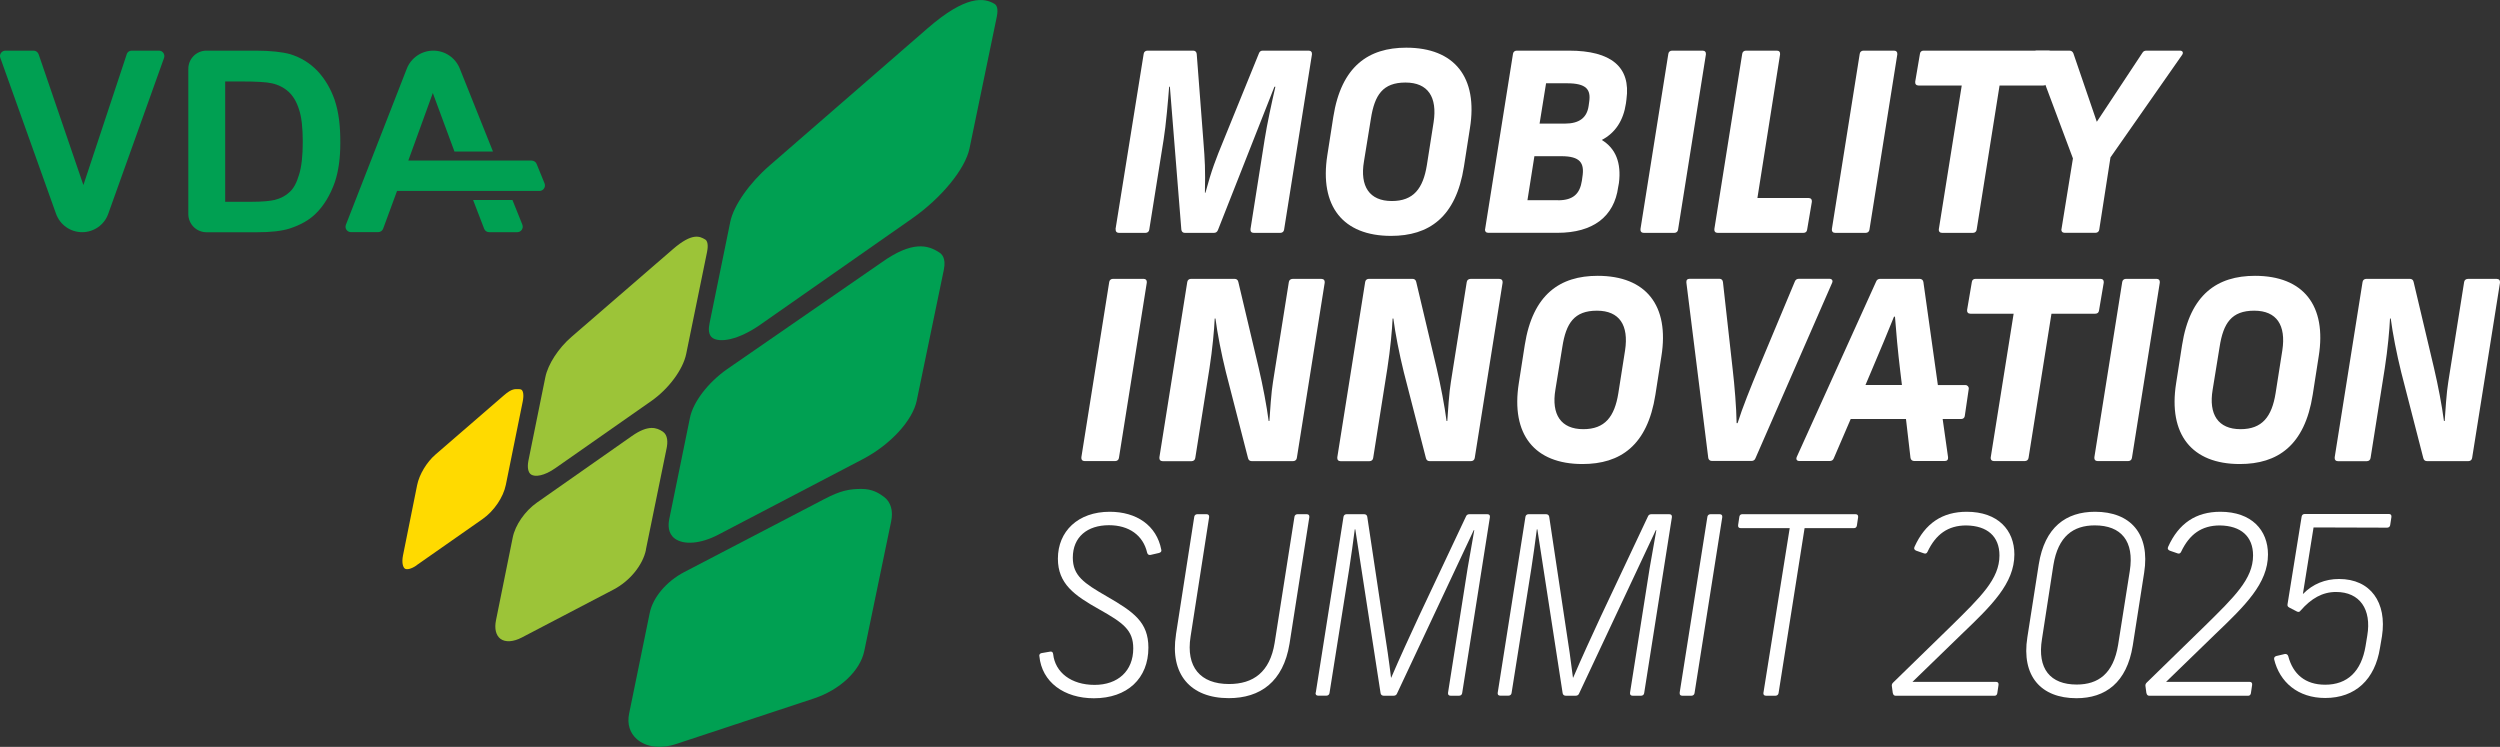
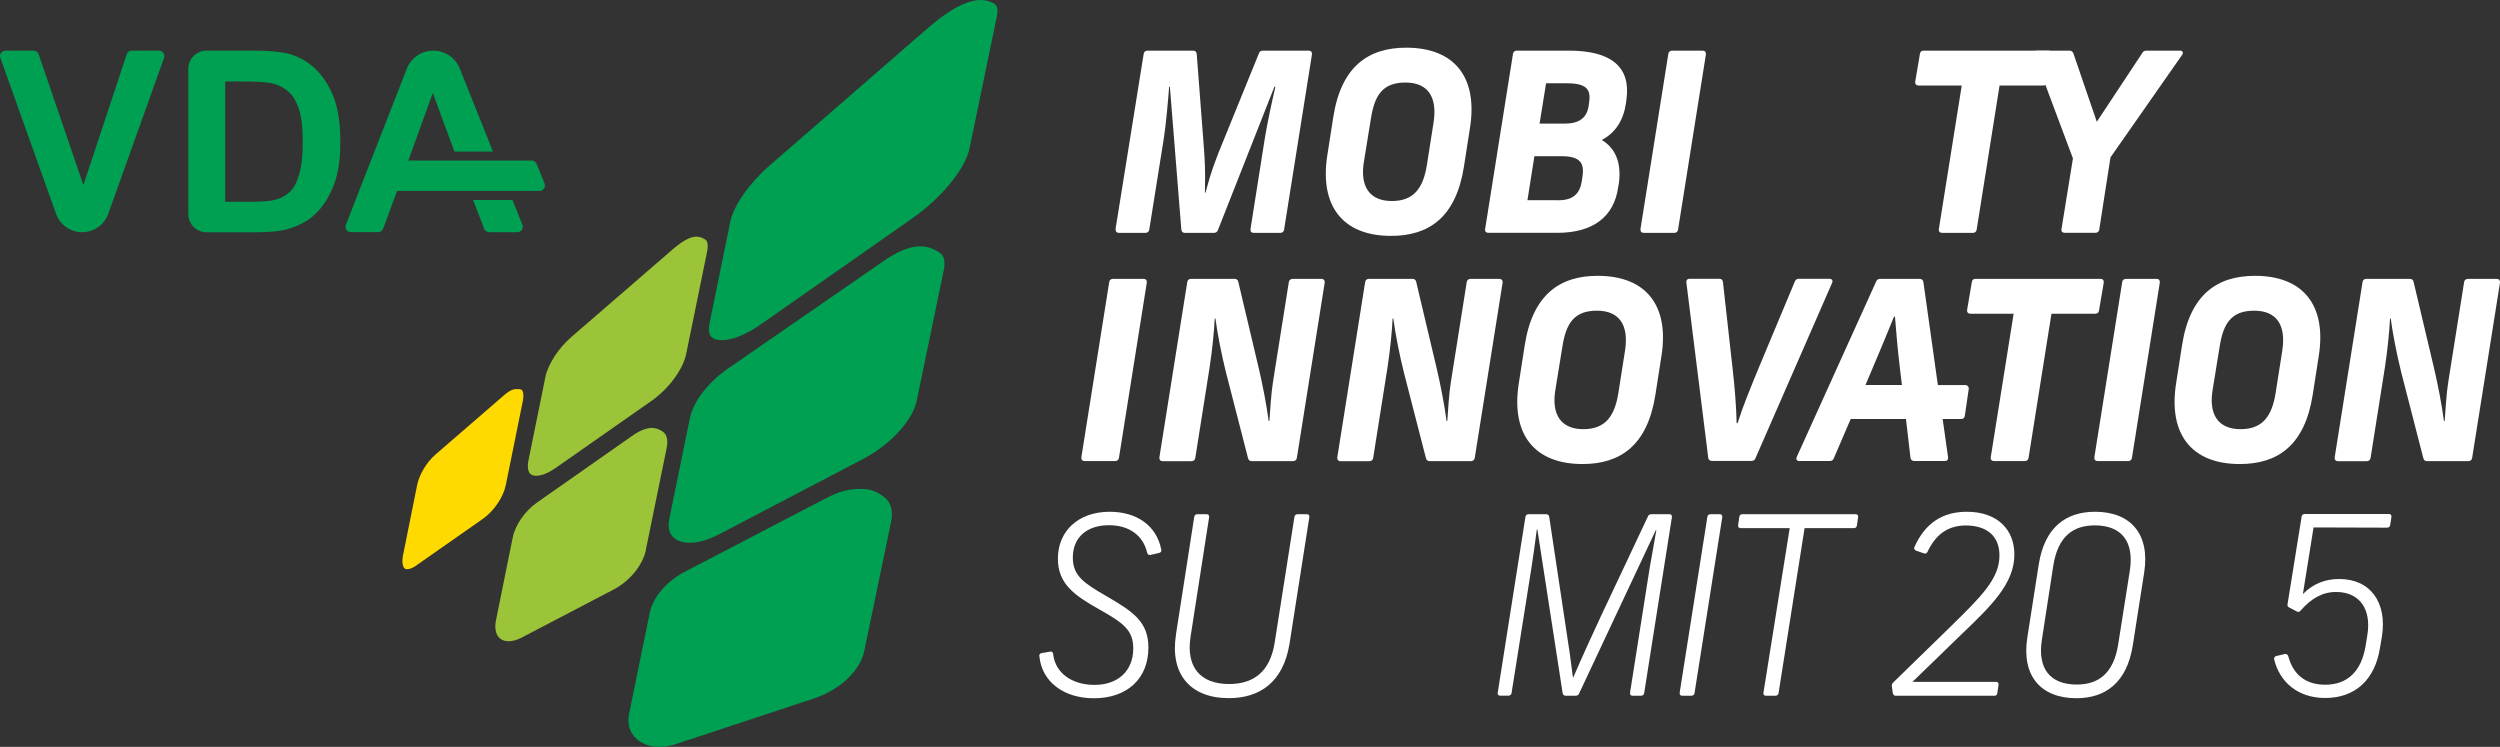
<svg xmlns="http://www.w3.org/2000/svg" version="1.1" viewBox="0 0 438.87 131.11">
  <rect x="0" y="0" width="438.87" height="131.11" fill="#333333" stroke="none" />
  <defs>
    <style>
      .cls-1 {
        fill: #00a052;
      }

      .cls-2 {
        fill: #fff;
      }

      .cls-3 {
        fill: #ffda00;
      }

      .cls-4 {
        fill: #9cc438;
      }
    </style>
  </defs>
  <g>
    <g id="Ebene_1">
      <g>
        <g>
          <path class="cls-1" d="M114.06,107.59l-3.62,17.69c-.37,1.79.11,3.37,1.34,4.46,1.62,1.44,4.2,1.76,6.9.87l24.21-8c4.56-1.51,8.11-4.85,8.83-8.32l4.72-22.76c.38-1.81-.03-3.38-1.24-4.29-.95-.71-2.09-1.41-3.98-1.41-2.13,0-3.68.3-6.49,1.77l-24.62,12.83c-3.12,1.63-5.5,4.45-6.05,7.17Z" />
          <path class="cls-1" d="M160.93,70.32l4.75-22.92c.47-2.25-.48-2.87-.79-3.08-2-1.32-4.75-2.07-10.1,1.73l-27.17,18.77c-3.32,2.33-5.94,5.75-6.5,8.52l-3.63,17.78c-.22,1.07-.23,2.52.95,3.41,1.59,1.19,4.58.94,7.64-.66l25.37-13.26c4.86-2.54,8.76-6.78,9.49-10.31Z" />
          <path class="cls-4" d="M113.38,96.51l3.64-17.8c.21-1.01.25-2.33-.68-2.95-1.07-.7-2.52-1.25-5.42.79l-16.65,11.67c-2.11,1.48-3.82,3.94-4.26,6.13l-2.94,14.54c-.3,1.47-.01,2.65.78,3.25.85.64,2.26.56,3.76-.23l16.09-8.41c2.86-1.49,5.15-4.3,5.7-6.99Z" />
          <path class="cls-1" d="M133.55,56.94l26.55-18.57c5.19-3.63,9.35-8.71,10.1-12.34l4.78-23.07c.17-.83.24-1.89-.38-2.27-1.87-1.14-5.07-1.52-11.72,4.24l-27.77,24.12c-3.55,3.07-6.33,7.04-6.91,9.88l-3.65,17.87c-.18.87-.23,2.02.56,2.54,1.25.82,4.42.42,8.44-2.4Z" />
          <path class="cls-4" d="M118.13,43.74l-17.83,15.42c-2.28,1.97-4.12,4.81-4.57,7.07l-2.96,14.6c-.24,1.2-.07,2.12.46,2.47.69.45,2.28.28,4.28-1.13l16.82-11.77c3.05-2.13,5.57-5.53,6.13-8.27l3.66-17.89c.11-.54.3-1.84-.33-2.2-.91-.54-2.23-1.27-5.66,1.7Z" />
          <path class="cls-3" d="M73.14,99.22l11.6-8.12c1.98-1.39,3.62-3.8,4.06-5.99l2.96-14.61c.25-1.21.06-1.93-.24-2.1-.1-.06-.25-.09-.45-.09-.65,0-1.18-.15-2.61,1.09l-12.01,10.39c-1.55,1.34-2.84,3.49-3.22,5.35l-2.48,12.34c-.26,1.29-.01,2.11.33,2.34.31.21,1.07.11,2.06-.58Z" />
        </g>
        <g>
          <path class="cls-2" d="M195.83,40.22l4.94-30.76c.04-.35.31-.57.66-.57h8.04c.35,0,.57.22.61.57l1.18,15.42c.26,3.32.35,4.81.26,8.96h.09c1.09-4.06,1.88-6.03,3.1-9l6.29-15.47c.13-.35.35-.48.7-.48h8.04c.39,0,.61.26.57.66l-4.89,30.76c-.04.35-.31.57-.66.57h-4.67c-.39,0-.61-.22-.57-.66l2.49-15.77c.39-2.53,1.31-6.77,1.88-9.22h-.17l-9.92,25.17c-.13.31-.35.48-.7.48h-5.11c-.35,0-.57-.22-.61-.57l-2.01-25.08h-.13c-.17,2.23-.57,6.86-.96,9.22l-2.53,15.86c-.04.35-.31.57-.66.57h-4.67c-.39,0-.61-.26-.57-.66Z" />
          <path class="cls-2" d="M233.01,27.25l1.05-6.73c1.4-8.91,6.2-12.15,12.8-12.15,8.48,0,12.63,5.2,11.18,14.16l-1.05,6.73c-1.4,8.91-6.16,12.15-12.8,12.15-8.43,0-12.58-5.2-11.18-14.16ZM244.33,35.29c3.8,0,5.5-2.18,6.16-6.34l1.18-7.51c.66-4.37-.96-6.95-4.94-6.95s-5.42,2.18-6.07,6.34l-1.22,7.51c-.74,4.37.96,6.95,4.89,6.95Z" />
          <path class="cls-2" d="M260.71,40.22l4.89-30.76c.04-.35.31-.57.66-.57h9.17c7.43,0,10.88,2.88,10.09,8.56l-.09.7c-.44,2.97-1.83,5.16-4.24,6.42,2.45,1.49,3.45,4.02,3.01,7.56l-.13.7c-.7,5.2-4.41,8.04-10.66,8.04h-12.15c-.39,0-.61-.26-.57-.66ZM273.51,35.16c2.71,0,3.84-1.18,4.19-3.45l.09-.66c.39-2.45-.39-3.63-3.71-3.63h-4.72l-1.22,7.73h5.37ZM274.69,21.7c2.58,0,3.89-1.05,4.19-3.1l.09-.66c.35-2.23-.48-3.32-3.89-3.32h-3.67l-1.14,7.08h4.41Z" />
          <path class="cls-2" d="M287.98,40.22l4.89-30.76c.04-.35.31-.57.66-.57h5.37c.39,0,.61.26.57.66l-4.89,30.76c-.04.35-.31.57-.66.57h-5.37c-.39,0-.61-.26-.57-.66Z" />
-           <path class="cls-2" d="M300.95,40.22l4.89-30.76c.04-.35.31-.57.66-.57h5.42c.39,0,.61.22.57.66l-3.98,25.21h8.99c.39,0,.61.26.57.66l-.83,4.89c-.04.39-.31.57-.66.57h-15.06c-.39,0-.61-.26-.57-.66Z" />
-           <path class="cls-2" d="M321.58,40.22l4.89-30.76c.04-.35.31-.57.66-.57h5.37c.39,0,.61.26.57.66l-4.89,30.76c-.04.35-.31.57-.66.57h-5.37c-.39,0-.61-.26-.57-.66Z" />
          <path class="cls-2" d="M340.36,40.22l4.02-25.21h-7.6c-.39,0-.61-.26-.57-.66l.83-4.89c.04-.39.31-.57.66-.57h21.93c.39,0,.61.26.57.66l-.83,4.89c-.04.39-.31.57-.66.57h-7.69l-4.02,25.3c-.04.35-.31.57-.66.57h-5.42c-.39,0-.61-.26-.57-.66Z" />
          <path class="cls-2" d="M361.89,40.22l2.01-12.41-6.82-18.22c-.17-.39.04-.7.48-.7h5.72c.35,0,.57.17.7.48l4.11,12.01,8-12.1c.17-.31.44-.39.74-.39h5.85c.48,0,.66.35.39.74l-12.58,18-1.97,12.67c-.04.35-.31.57-.66.57h-5.42c-.39,0-.61-.26-.57-.66Z" />
        </g>
        <path class="cls-2" d="M189.83,80.28l4.89-30.76c.04-.35.31-.57.66-.57h5.37c.39,0,.61.26.57.66l-4.89,30.76c-.04.35-.31.57-.66.57h-5.37c-.39,0-.61-.26-.57-.66Z" />
        <path class="cls-2" d="M203.53,80.28l4.89-30.76c.04-.35.31-.57.66-.57h7.6c.35,0,.61.13.7.52l3.58,15.12c.74,3.15,1.4,6.64,1.75,9.31h.13c.39-5.72.44-5.59.92-8.69l2.49-15.68c.04-.35.31-.57.66-.57h5.07c.39,0,.61.26.57.66l-4.89,30.76c-.04.35-.31.57-.66.57h-7.25c-.35,0-.57-.17-.66-.52l-3.89-15.12c-.79-3.19-1.49-6.77-1.83-9.39h-.13c-.09,1.97-.39,5.33-.92,8.74l-2.49,15.73c-.04.35-.31.57-.66.57h-5.07c-.39,0-.61-.26-.57-.66Z" />
        <path class="cls-2" d="M234.76,80.28l4.89-30.76c.04-.35.31-.57.66-.57h7.6c.35,0,.61.13.7.52l3.58,15.12c.74,3.15,1.4,6.64,1.75,9.31h.13c.39-5.72.44-5.59.92-8.69l2.49-15.68c.04-.35.31-.57.66-.57h5.07c.39,0,.61.26.57.66l-4.89,30.76c-.04.35-.31.57-.66.57h-7.25c-.35,0-.57-.17-.66-.52l-3.89-15.12c-.79-3.19-1.49-6.77-1.83-9.39h-.13c-.09,1.97-.39,5.33-.92,8.74l-2.49,15.73c-.04.35-.31.57-.66.57h-5.07c-.39,0-.61-.26-.57-.66Z" />
        <path class="cls-2" d="M266.62,67.3l1.05-6.73c1.4-8.91,6.2-12.15,12.8-12.15,8.48,0,12.63,5.2,11.18,14.16l-1.05,6.73c-1.4,8.91-6.16,12.15-12.8,12.15-8.43,0-12.58-5.2-11.18-14.16ZM277.94,75.34c3.8,0,5.5-2.18,6.16-6.34l1.18-7.51c.66-4.37-.96-6.95-4.94-6.95s-5.42,2.18-6.07,6.34l-1.22,7.51c-.74,4.37.96,6.95,4.89,6.95Z" />
        <path class="cls-2" d="M299.88,80.36l-3.84-30.76c-.04-.44.17-.66.57-.66h5.24c.35,0,.57.22.61.57l1.7,15.25c.35,3.01.66,6.82.7,9.52h.17c.83-2.67,2.32-6.34,3.71-9.7l6.34-15.16c.13-.35.39-.48.74-.48h5.33c.44,0,.66.31.48.7l-13.46,30.8c-.13.35-.39.48-.74.48h-6.9c-.35,0-.61-.22-.66-.57Z" />
        <path class="cls-2" d="M349.47,80.28l4.02-25.21h-7.6c-.39,0-.61-.26-.57-.66l.83-4.89c.04-.39.31-.57.66-.57h21.93c.39,0,.61.26.57.66l-.83,4.89c-.04.39-.31.57-.66.57h-7.69l-4.02,25.3c-.04.35-.31.57-.66.57h-5.42c-.39,0-.61-.26-.57-.66Z" />
        <path class="cls-2" d="M367.66,80.28l4.89-30.76c.04-.35.31-.57.66-.57h5.37c.39,0,.61.26.57.66l-4.89,30.76c-.04.35-.31.57-.66.57h-5.37c-.39,0-.61-.26-.57-.66Z" />
        <path class="cls-2" d="M382.01,67.3l1.05-6.73c1.4-8.91,6.2-12.15,12.8-12.15,8.48,0,12.63,5.2,11.18,14.16l-1.05,6.73c-1.4,8.91-6.16,12.15-12.8,12.15-8.43,0-12.58-5.2-11.18-14.16ZM393.32,75.34c3.8,0,5.5-2.18,6.16-6.34l1.18-7.51c.66-4.37-.96-6.95-4.94-6.95s-5.42,2.18-6.07,6.34l-1.22,7.51c-.74,4.37.96,6.95,4.89,6.95Z" />
        <path class="cls-2" d="M409.85,80.28l4.89-30.76c.04-.35.31-.57.66-.57h7.6c.35,0,.61.13.7.52l3.58,15.12c.74,3.15,1.4,6.64,1.75,9.31h.13c.39-5.72.44-5.59.92-8.69l2.49-15.68c.04-.35.31-.57.66-.57h5.07c.39,0,.61.26.57.66l-4.89,30.76c-.04.35-.31.57-.66.57h-7.25c-.35,0-.57-.17-.66-.52l-3.89-15.12c-.79-3.19-1.49-6.77-1.83-9.39h-.13c-.09,1.97-.39,5.33-.92,8.74l-2.49,15.73c-.04.35-.31.57-.66.57h-5.07c-.39,0-.61-.26-.57-.66Z" />
        <path class="cls-2" d="M345.02,67.6h-4.83l-2.54-18.08c-.04-.35-.31-.57-.66-.57h-6.9c-.35,0-.61.13-.74.48l-13.94,30.8c-.17.44.04.7.48.7h5.29c.35,0,.61-.13.74-.48l2.97-6.9h6.48s3.22,0,3.22,0l.79,6.81c.04.35.31.57.66.57h5.37c.39,0,.61-.22.57-.66l-.95-6.72h3.3c.29,0,.54-.21.58-.5l.7-4.78c.05-.35-.22-.67-.58-.67ZM327.47,67.61l1-2.36c1.49-3.45,3.06-7.3,4.02-9.66h.17c.17,2.36.52,6.25.92,9.52l.3,2.48h-2.52s-3.9,0-3.9,0Z" />
        <path class="cls-2" d="M182.45,115.17c-.04-.26.13-.48.39-.52l1.52-.26c.3-.04.48.09.52.44.35,3.22,3.18,5.4,7.27,5.4s6.79-2.44,6.79-6.4c0-3.22-1.74-4.48-6.01-6.88-4.35-2.44-7.22-4.48-7.22-8.88,0-4.79,3.52-8.23,9.1-8.23,4.7,0,8.23,2.39,9.05,6.66.09.3-.09.48-.39.57l-1.52.35c-.3.04-.48-.09-.57-.39-.7-3.05-3.18-4.83-6.7-4.83-3.79,0-6.35,2.05-6.35,5.7,0,3.18,1.96,4.48,5.96,6.79,4.74,2.74,7.31,4.53,7.31,9.01,0,5.4-3.7,8.88-9.57,8.88-5.22,0-9.14-2.83-9.57-7.4Z" />
        <path class="cls-2" d="M206.43,111.43l3.22-20.72c.04-.26.26-.44.52-.44h1.65c.3,0,.48.17.44.52l-3.26,20.98c-.83,5.31,1.7,8.31,6.75,8.31,4.27,0,7.18-2.09,8.01-7.22l3.48-22.15c.04-.26.26-.44.52-.44h1.65c.3,0,.48.17.44.52l-3.48,22.24c-1.09,6.66-5.14,9.53-10.66,9.53-6.75,0-10.36-4.22-9.27-11.14Z" />
-         <path class="cls-2" d="M230.98,121.61l4.87-30.9c.04-.26.26-.44.52-.44h3.13c.26,0,.48.17.52.44l2.65,17.63c.83,5.35,1.18,7.75,1.52,10.62h.04c1.57-3.66,3.18-7.14,4.83-10.71l8.31-17.63c.09-.22.3-.35.57-.35h3.18c.3,0,.48.17.43.52l-4.87,30.9c-.04.26-.26.44-.52.44h-1.52c-.3,0-.48-.17-.44-.52l3.44-21.85,1.17-6.7h-.09l-13.49,28.72c-.09.22-.3.35-.57.35h-1.78c-.26,0-.48-.17-.52-.44l-4.44-28.77h-.09c-.26,2.05-.65,4.83-.96,6.83l-3.48,21.93c-.04.26-.26.44-.52.44h-1.48c-.3,0-.48-.17-.44-.52Z" />
        <path class="cls-2" d="M262.92,121.61l4.87-30.9c.04-.26.26-.44.52-.44h3.13c.26,0,.48.17.52.44l2.65,17.63c.83,5.35,1.17,7.75,1.52,10.62h.04c1.57-3.66,3.18-7.14,4.83-10.71l8.31-17.63c.09-.22.3-.35.57-.35h3.18c.3,0,.48.17.44.52l-4.87,30.9c-.04.26-.26.44-.52.44h-1.52c-.3,0-.48-.17-.44-.52l3.44-21.85,1.18-6.7h-.09l-13.49,28.72c-.09.22-.3.35-.57.35h-1.78c-.26,0-.48-.17-.52-.44l-4.44-28.77h-.09c-.26,2.05-.65,4.83-.96,6.83l-3.48,21.93c-.04.26-.26.44-.52.44h-1.48c-.3,0-.48-.17-.43-.52Z" />
        <path class="cls-2" d="M294.86,121.61l4.87-30.9c.04-.26.26-.44.52-.44h1.65c.3,0,.48.17.44.52l-4.87,30.9c-.04.26-.26.44-.52.44h-1.65c-.3,0-.48-.17-.43-.52Z" />
        <path class="cls-2" d="M309.57,121.61l4.61-28.9h-8.62c-.3,0-.48-.17-.44-.52l.22-1.48c.04-.26.22-.44.48-.44h19.93c.3,0,.48.17.44.52l-.22,1.48c-.04.26-.22.44-.48.44h-8.7l-4.57,28.98c-.04.26-.26.44-.52.44h-1.7c-.3,0-.48-.17-.44-.52Z" />
        <path class="cls-2" d="M332.28,121.7l-.17-1.26c-.04-.22.04-.44.22-.61l10.18-9.92c5.22-5.14,8.49-8.27,8.49-12.4,0-3.35-2.13-5.22-5.83-5.27-3.22,0-5.35,1.57-6.79,4.61-.13.3-.35.39-.61.3l-1.39-.48c-.3-.13-.44-.35-.3-.65,1.87-4.18,4.92-6.18,9.18-6.18,5.48,0,8.36,3.22,8.36,7.49,0,5.09-4,8.97-9.27,14.01l-8.62,8.36h14.67c.3,0,.48.17.44.52l-.22,1.48c-.04.26-.22.44-.48.44h-17.36c-.26,0-.44-.17-.48-.44Z" />
        <path class="cls-2" d="M355.9,111.86l2-12.79c1.04-6.53,4.79-9.23,9.88-9.23,6.22,0,9.7,3.87,8.62,10.71l-2,12.79c-1.04,6.48-4.79,9.23-9.88,9.23-6.22,0-9.7-3.87-8.62-10.71ZM364.56,120.17c3.79,0,6.44-1.91,7.27-6.96l2.05-12.97c.83-5.27-1.52-8.01-6.14-8.01-3.79,0-6.44,1.91-7.27,6.96l-2,12.97c-.87,5.27,1.48,8.01,6.09,8.01Z" />
-         <path class="cls-2" d="M376.8,121.7l-.17-1.26c-.04-.22.04-.44.22-.61l10.18-9.92c5.22-5.14,8.49-8.27,8.49-12.4,0-3.35-2.13-5.22-5.83-5.27-3.22,0-5.35,1.57-6.79,4.61-.13.3-.35.39-.61.3l-1.39-.48c-.3-.13-.44-.35-.3-.65,1.87-4.18,4.92-6.18,9.18-6.18,5.48,0,8.36,3.22,8.36,7.49,0,5.09-4,8.97-9.27,14.01l-8.62,8.36h14.67c.3,0,.48.17.44.52l-.22,1.48c-.04.26-.22.44-.48.44h-17.36c-.26,0-.44-.17-.48-.44Z" />
        <path class="cls-2" d="M399.22,115.73c-.04-.3.09-.48.39-.57l1.48-.35c.3-.04.52.09.61.39.83,3.13,2.96,5,6.48,5,3.92,0,6.35-2.35,7.09-6.79l.3-1.83c.78-4.61-1.31-7.66-5.48-7.66-2.39,0-4.35,1.13-6.22,3.26-.17.26-.39.3-.65.17l-1.35-.7c-.22-.13-.35-.26-.3-.57l2.48-15.41c.04-.26.26-.44.52-.44h14.8c.3,0,.48.17.44.52l-.22,1.44c-.04.26-.26.44-.52.44l-12.93-.04-1.87,11.66h.04c1.7-1.74,3.87-2.61,6.31-2.61,5.53,0,8.44,4.13,7.53,10.05l-.35,2.05c-.87,5.53-4.31,8.79-9.62,8.79-4.79,0-8.01-2.79-8.97-6.83Z" />
        <g id="Logo">
          <g>
            <path class="cls-1" d="M22.24,9.55l-7.6,22.94L6.79,9.55c-.13-.4-.5-.66-.9-.66H.96c-.66,0-1.14.66-.9,1.27l9.77,27.35c.69,1.95,2.53,3.25,4.59,3.25h0c2.06,0,3.91-1.29,4.59-3.25l9.79-27.35c.21-.63-.24-1.27-.9-1.27h-4.78c-.42,0-.77.26-.9.66" />
            <path class="cls-1" d="M52.49,30.69c-.42,1.43-.98,2.46-1.69,3.06-.66.63-1.53,1.08-2.59,1.35-.79.18-2.11.32-3.88.32h-4.8V14.3h2.9c2.61,0,4.36.11,5.28.32,1.19.26,2.16.77,2.96,1.5.79.74,1.4,1.74,1.82,3.09.45,1.32.66,3.22.66,5.68s-.21,4.38-.66,5.81M58.77,17.6c-.71-2.03-1.72-3.75-3.06-5.17-1.35-1.4-2.93-2.35-4.8-2.93-1.37-.37-3.41-.61-6.05-.61h-8.61c-1.77,0-3.19,1.43-3.19,3.19v25.5c0,1.77,1.43,3.19,3.19,3.19h8.92c2.4,0,4.28-.21,5.7-.66,1.87-.61,3.41-1.48,4.51-2.56,1.48-1.43,2.61-3.33,3.41-5.6.63-1.9.95-4.17.95-6.78.03-3.01-.29-5.54-.98-7.58" />
            <path class="cls-1" d="M83.06,35.13l1.93,5.02c.13.37.5.61.9.61h4.91c.69,0,1.14-.69.9-1.32l-1.74-4.33h-6.89v.03ZM93.33,28.18h-21.65l4.3-11.85,3.8,10.27h6.76l-3.35-8.37-2.48-6.2c-.77-1.9-2.59-3.14-4.65-3.14h0c-2.06,0-3.91,1.27-4.65,3.17l-10.69,27.4c-.24.63.21,1.29.9,1.29h4.75c.4,0,.77-.24.9-.63l2.43-6.6h25c.69,0,1.14-.69.9-1.32l-1.4-3.43c-.13-.34-.5-.58-.87-.58" />
          </g>
        </g>
      </g>
    </g>
  </g>
</svg>